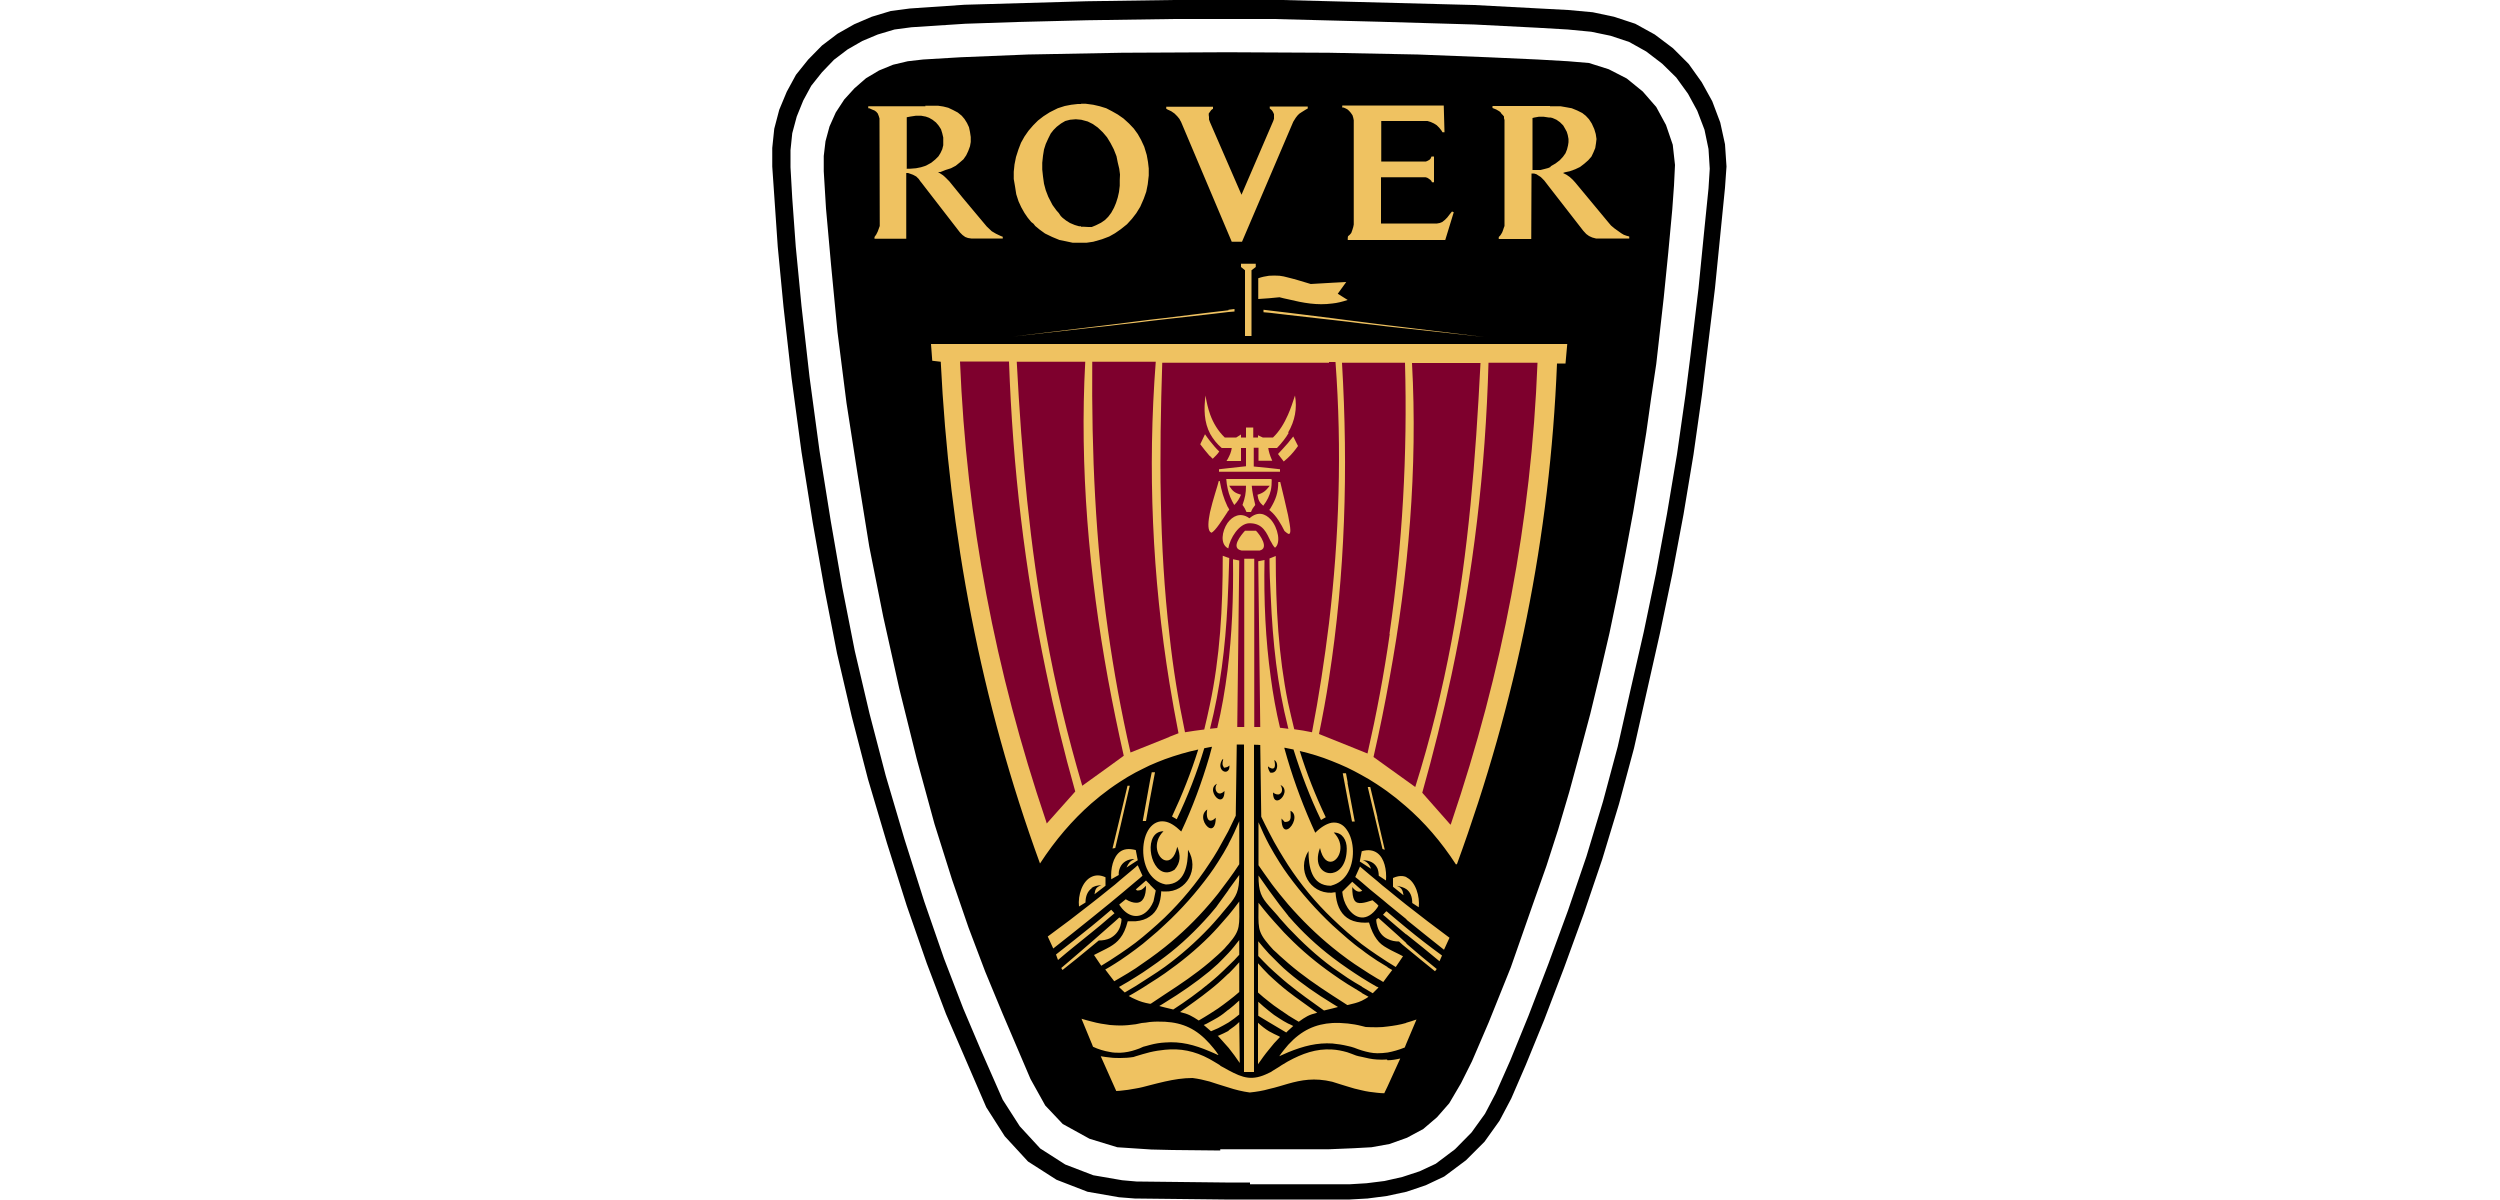
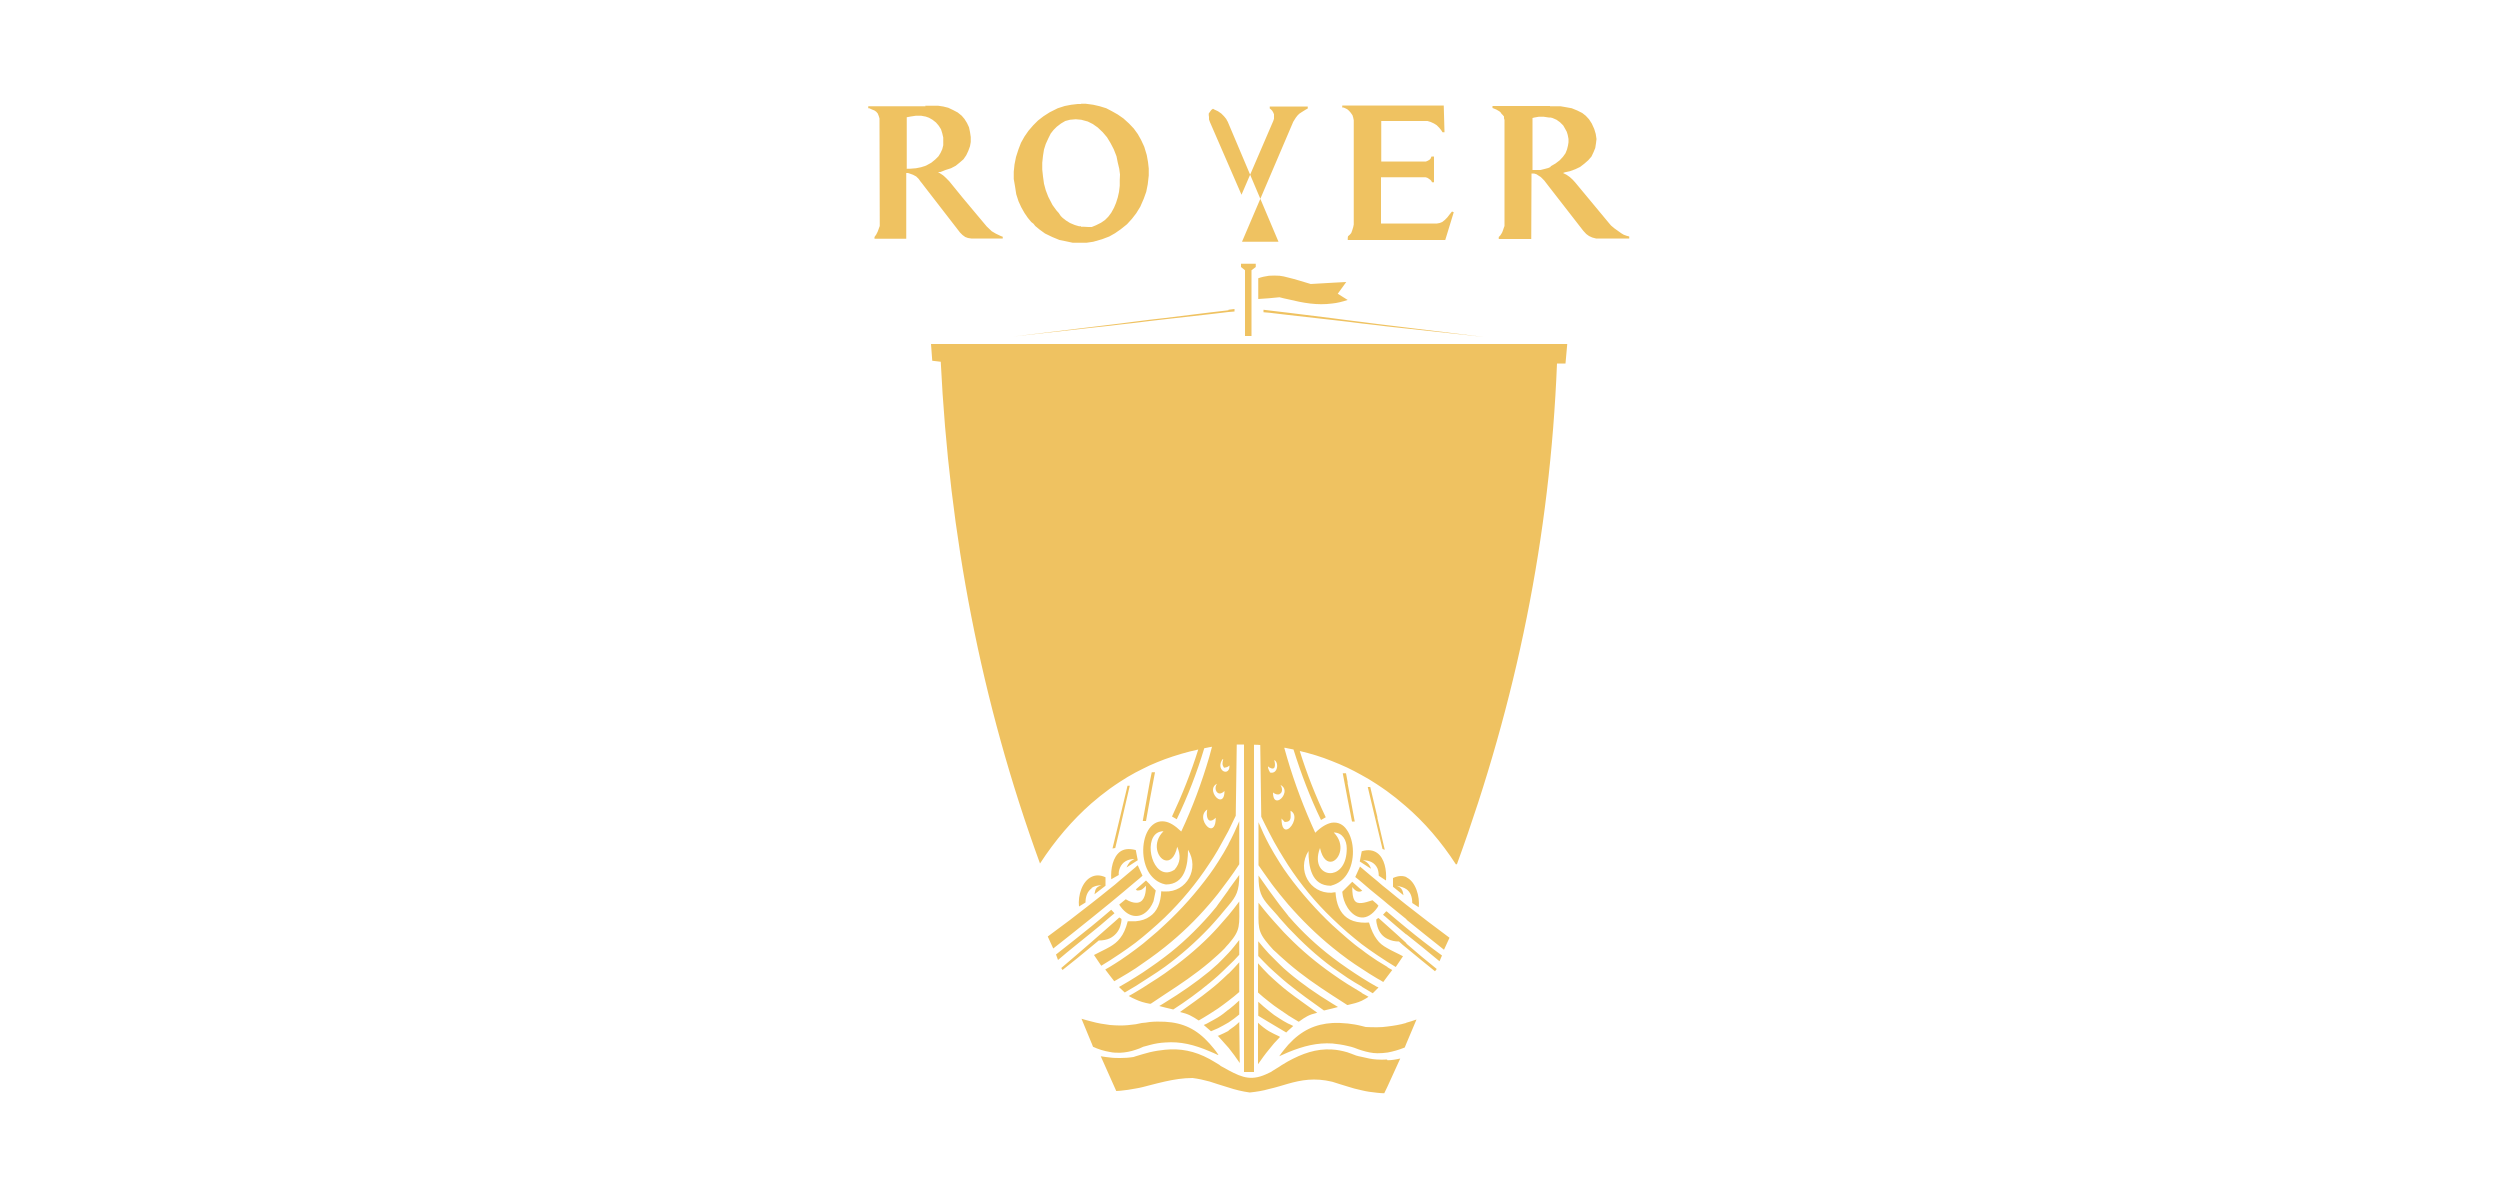
<svg xmlns="http://www.w3.org/2000/svg" id="Livello_1" viewBox="0 0 100 48">
  <defs>
    <style>.cls-1{fill:#7e002d;}.cls-1,.cls-2,.cls-3{fill-rule:evenodd;}.cls-3{fill:#efc261;}</style>
  </defs>
-   <path class="cls-2" d="M48.81,45.97h4.35l.97-.04.73-.04.72-.13.7-.25.65-.35.55-.47.49-.56.47-.8.44-.88.67-1.56.88-2.19.91-2.6.52-1.47.47-1.46.44-1.49.41-1.51.43-1.61.39-1.61.38-1.63.34-1.63.31-1.61.3-1.61.27-1.61.25-1.55.2-1.42.2-1.33.14-1.24.16-1.42.18-1.79.16-1.72.07-.97.04-.82-.09-.81-.27-.79-.39-.72-.54-.62-.64-.52-.72-.37-.79-.25-.83-.07-1.22-.07-1.99-.09-2.81-.11-3.55-.07-4.07-.02-4.21.02-3.76.07-2.69.11-1.51.09-.61.07-.59.14-.56.23-.52.31-.46.4-.41.45-.34.52-.25.56-.16.59-.07.59v.61l.09,1.49.2,2.23.26,2.71.36,2.84.45,2.89.46,2.85.56,2.81.64,2.87.7,2.82.71,2.6.7,2.22.66,1.92.67,1.77.7,1.69,1.11,2.6.59,1.06.7.74,1.07.59,1.11.34,1.36.09.84.02,1.92.02h0Z" />
-   <path class="cls-3" d="M36.27,6.76v-2.07l.16-.03.2-.03h.22l.16.03h.01l.14.05.14.08.14.11.11.13.09.14.05.16.04.17v.31s-.04.16-.04.16l-.07.15-.08.13-.13.13-.16.13-.2.11-.05.02-.16.05-.2.04-.25.02h-.13ZM62,6.65h.03s.19-.11.19-.11l.17-.13.13-.14.1-.14.06-.15.04-.16.02-.13v-.13l-.03-.16-.04-.13-.06-.11-.08-.14-.13-.13-.14-.1-.16-.07-.08-.02h-.07s-.2-.03-.2-.03h-.2l-.17.03-.08.02v2.08h.32s.16-.04.16-.04l.15-.04.11-.05ZM62,4.25h.42s.23.04.23.04l.22.04.22.09.2.1.14.11.13.14.11.17.1.22.06.2.03.2-.02.17-.03.19-.07.17-.08.17-.13.15-.16.14-.17.13-.19.09-.22.08-.19.04-.08.03.14.07.13.09.12.11.1.11,1.32,1.59.11.13.13.11.14.1.14.1.1.06.11.04.11.03v.08h-1.33s-.15-.04-.15-.04l-.13-.06-.11-.08-.12-.13-1.36-1.75-.2-.26-.07-.07-.07-.07-.08-.05-.09-.06-.1-.03h-.1s-.01,2.62-.01,2.62h-1.3v-.08l.06-.06.04-.06.04-.07.03-.08.03-.09.03-.08v-4.24l-.02-.07v-.07s-.05-.06-.05-.06l-.05-.05-.04-.06-.05-.04-.12-.07-.1-.04-.05-.02v-.08h2.3s0,0,0,0ZM43.24,9.07h.12s.17.01.17.01h.14s.17-.07.17-.07l.2-.1.16-.11.13-.13.12-.16.11-.2.08-.19.07-.22.05-.22.03-.25v-.23s.01-.22.01-.22l-.03-.23-.06-.25-.05-.25-.11-.28-.13-.25-.14-.23-.17-.2-.2-.19-.2-.14-.2-.1-.26-.07-.22-.02-.23.02-.19.05-.17.1-.17.13-.13.13-.11.14-.1.2-.1.22-.07.22-.04.25-.03.28v.27l.03.28.04.29.07.26.1.26.17.33.16.22.09.1.04.06.04.06.07.07.14.11.16.1.19.08.17.05h.08ZM43.24,4.15h.19l.3.04.26.06.26.08.23.12.23.13.23.16.22.2.19.2.16.22.13.23.13.28.1.33.05.28.03.26v.28l-.04.35-.06.3-.1.28-.14.32-.16.26-.17.22-.2.22-.25.2-.23.16-.23.13-.29.11-.35.1-.27.04h-.55s-.28-.06-.28-.06l-.25-.05-.29-.12-.29-.14-.22-.16-.17-.14-.07-.09-.09-.07-.14-.17-.13-.19-.13-.23-.11-.24-.09-.28-.05-.32-.05-.29v-.29l.03-.29.06-.3.1-.31.1-.26.14-.25.16-.23.19-.22.19-.19.22-.17.25-.16.32-.16.28-.09.26-.05.26-.03h.14ZM49.29,9.67h.39l2.05-4.8.05-.08.05-.08.07-.09.07-.07.09-.06.16-.1.09-.05v-.08h-1.52v.08l.04.03.06.06.04.07.03.07v.08s0,.1,0,.1l-.03.09-1.27,2.95-1.26-2.9-.04-.11v-.1s-.01-.07-.01-.07v-.07s.05-.07.05-.07l.05-.07.07-.05v-.08h-1.87v.08l.05.03.15.07.13.09.11.11.09.11.03.06.03.05,2.03,4.8h0ZM53.91,9.52v.08h3.9l.34-1.11-.07-.03-.09.11-.1.13-.1.1-.1.08-.1.04-.11.02h-2.24v-1.85h1.78l.07.02.06.04.06.04.04.04.03.06h.08v-1.03h-.1s-.04.09-.04.09l-.04.04-.07.04-.07.03h-1.79v-1.62h1.85s.13.04.13.04l.13.06.11.07.1.1.08.1.05.08h.08l-.03-1.07h-4.06v.08h.05l.07.03.08.04.07.06.07.08.07.1.03.1.02.1v.08s0,4.01,0,4.01v.08l-.02.1-.04.13-.04.11-.06.07-.07.06h0ZM37.02,4.25h-2.29v.08h.04l.11.05.1.04.07.05.06.07.04.1.03.1v.1s.01,4.07.01,4.07v.13s-.04.11-.04.11l-.04.11-.06.12-.07.1v.07h1.27v-2.63h.07l.06.02.14.05.13.07.1.1.07.1.05.06.13.17,1.4,1.81.1.1.11.08.11.04.13.02h1.26v-.07l-.08-.03-.19-.09-.17-.1-.2-.19-.52-.62-.46-.55-.52-.64-.08-.08-.09-.09-.08-.07-.2-.13h.1s.2-.08.2-.08l.22-.07.19-.1.16-.13.15-.13.11-.16.08-.17.07-.19.03-.17v-.2l-.03-.2-.04-.19-.08-.17-.1-.16-.11-.13-.16-.13-.19-.1-.19-.09-.2-.05-.2-.03h-.52s0,0,0,0Z" />
-   <path class="cls-2" d="M50,0h-3.08l-3.45.05-4.89.14-2.19.15-.76.1-.76.23-.7.3-.67.38-.62.47-.55.56-.49.61-.37.68-.3.72-.2.76-.08.77v.74l.22,3.21.23,2.4.32,2.84.4,2.97.45,2.83.47,2.66.5,2.56.59,2.53.65,2.51.76,2.56.79,2.5.8,2.3.77,2.03,1.61,3.73.74,1.16.93,1.01,1.14.73,1.24.48,1.26.22.63.05,3.58.04h5.02l.71-.04.77-.1.79-.17.77-.26.74-.35.87-.65.74-.74.6-.84.47-.89.58-1.34.74-1.81.79-2.07.79-2.17.74-2.18.67-2.21.6-2.23,1.04-4.61.49-2.35.45-2.39.4-2.4.34-2.4.52-4.26.4-4.01.06-.85-.06-.89-.19-.87-.32-.85-.42-.76-.52-.73-.63-.63-.73-.55-.78-.43-.85-.28-.85-.18-.98-.09-3.77-.2-8.05-.21h-.95,0ZM50,47.3h-.99l-3.55-.04-.57-.05-1.16-.2-1.12-.43-1-.64-.82-.89-.68-1.06-.88-2-.7-1.65-.77-2-.79-2.28-.79-2.49-.75-2.54-.65-2.49-.59-2.51-.5-2.54-.46-2.65-.45-2.81-.4-2.96-.32-2.83-.23-2.38-.14-1.93-.07-1.24v-.68l.07-.68.18-.67.26-.64.32-.59.43-.54.48-.5.54-.41.59-.34.62-.26.67-.2.68-.09,2.15-.14,2.08-.07,2.8-.07,3.44-.05h4.01l4.25.11,3.78.11,2.54.13,1.2.07.94.09.77.16.75.25.68.38.64.49.56.55.47.65.37.68.29.76.16.77.05.79-.05.79-.18,1.78-.22,2.22-.32,2.67-.2,1.58-.34,2.38-.4,2.38-.44,2.38-.49,2.35-.54,2.36-.5,2.22-.59,2.2-.66,2.19-.74,2.17-.79,2.15-.79,2.06-.73,1.79-.58,1.31-.43.82-.54.75-.66.67-.77.58-.64.3-.7.23-.71.16-.72.09-.66.04h-4Z" />
+   <path class="cls-3" d="M36.27,6.76v-2.07l.16-.03.2-.03h.22l.16.03h.01l.14.05.14.08.14.11.11.13.09.14.05.16.04.17v.31s-.04.16-.04.16l-.07.15-.08.13-.13.13-.16.13-.2.11-.05.02-.16.05-.2.04-.25.02h-.13ZM62,6.65h.03s.19-.11.19-.11l.17-.13.13-.14.1-.14.06-.15.04-.16.02-.13v-.13l-.03-.16-.04-.13-.06-.11-.08-.14-.13-.13-.14-.1-.16-.07-.08-.02h-.07s-.2-.03-.2-.03h-.2l-.17.03-.08.02v2.08h.32s.16-.04.16-.04l.15-.04.11-.05ZM62,4.25h.42s.23.04.23.04l.22.04.22.09.2.1.14.11.13.14.11.17.1.22.06.2.03.2-.02.17-.03.19-.07.17-.08.17-.13.15-.16.14-.17.13-.19.09-.22.08-.19.04-.08.03.14.07.13.09.12.11.1.11,1.32,1.59.11.13.13.11.14.1.14.1.1.06.11.04.11.03v.08h-1.33s-.15-.04-.15-.04l-.13-.06-.11-.08-.12-.13-1.36-1.75-.2-.26-.07-.07-.07-.07-.08-.05-.09-.06-.1-.03h-.1s-.01,2.62-.01,2.62h-1.3v-.08l.06-.06.04-.06.04-.07.03-.08.03-.09.03-.08v-4.24l-.02-.07v-.07s-.05-.06-.05-.06l-.05-.05-.04-.06-.05-.04-.12-.07-.1-.04-.05-.02v-.08h2.3s0,0,0,0ZM43.24,9.07h.12s.17.01.17.01h.14s.17-.07.17-.07l.2-.1.16-.11.13-.13.12-.16.11-.2.08-.19.07-.22.05-.22.03-.25v-.23s.01-.22.01-.22l-.03-.23-.06-.25-.05-.25-.11-.28-.13-.25-.14-.23-.17-.2-.2-.19-.2-.14-.2-.1-.26-.07-.22-.02-.23.02-.19.05-.17.1-.17.13-.13.13-.11.14-.1.2-.1.22-.07.22-.04.25-.03.28v.27l.03.28.04.29.07.26.1.26.17.33.16.22.09.1.04.06.04.06.07.07.14.11.16.1.19.08.17.05h.08ZM43.24,4.15h.19l.3.04.26.06.26.08.23.12.23.13.23.16.22.2.19.2.16.22.13.23.13.28.1.33.05.28.03.26v.28l-.04.35-.06.3-.1.28-.14.32-.16.26-.17.22-.2.22-.25.2-.23.16-.23.13-.29.11-.35.1-.27.04h-.55s-.28-.06-.28-.06l-.25-.05-.29-.12-.29-.14-.22-.16-.17-.14-.07-.09-.09-.07-.14-.17-.13-.19-.13-.23-.11-.24-.09-.28-.05-.32-.05-.29v-.29l.03-.29.06-.3.1-.31.1-.26.14-.25.16-.23.19-.22.19-.19.22-.17.25-.16.32-.16.28-.09.26-.05.26-.03h.14ZM49.29,9.67h.39l2.05-4.8.05-.08.05-.08.07-.09.07-.07.09-.06.16-.1.09-.05v-.08h-1.52v.08l.04.03.06.06.04.07.03.07v.08s0,.1,0,.1l-.03.09-1.27,2.95-1.26-2.9-.04-.11v-.1s-.01-.07-.01-.07v-.07s.05-.07.05-.07l.05-.07.07-.05v-.08v.08l.05.03.15.07.13.09.11.11.09.11.03.06.03.05,2.03,4.8h0ZM53.91,9.52v.08h3.9l.34-1.11-.07-.03-.09.11-.1.13-.1.1-.1.08-.1.04-.11.02h-2.24v-1.85h1.78l.07.02.06.04.06.04.04.04.03.06h.08v-1.03h-.1s-.04.09-.04.09l-.04.04-.07.04-.07.03h-1.79v-1.62h1.85s.13.04.13.04l.13.06.11.07.1.1.08.1.05.08h.08l-.03-1.07h-4.06v.08h.05l.07.03.08.04.07.06.07.08.07.1.03.1.02.1v.08s0,4.01,0,4.01v.08l-.02.1-.04.13-.04.11-.06.07-.07.06h0ZM37.02,4.25h-2.29v.08h.04l.11.05.1.04.07.05.06.07.04.1.03.1v.1s.01,4.07.01,4.07v.13s-.04.11-.04.11l-.04.11-.06.12-.07.1v.07h1.27v-2.63h.07l.06.02.14.05.13.07.1.1.07.1.05.06.13.17,1.4,1.81.1.1.11.08.11.04.13.02h1.26v-.07l-.08-.03-.19-.09-.17-.1-.2-.19-.52-.62-.46-.55-.52-.64-.08-.08-.09-.09-.08-.07-.2-.13h.1s.2-.08.2-.08l.22-.07.19-.1.16-.13.15-.13.11-.16.08-.17.07-.19.03-.17v-.2l-.03-.2-.04-.19-.08-.17-.1-.16-.11-.13-.16-.13-.19-.1-.19-.09-.2-.05-.2-.03h-.52s0,0,0,0Z" />
  <path class="cls-3" d="M43.66,41.72l-.4-.97c.14.04.27.08.4.11.25.07.5.11.74.14.14.01.28.02.41.02.2,0,.4-.02.62-.05.08-.02.16-.03.24-.05.11-.01.22-.02.32-.04.2-.02.4-.02.61-.01.72.04,1.26.29,1.78.87.11.13.23.26.34.43,0,.01.01.02.02.03-.01,0-.02,0-.02,0-.12-.05-.23-.11-.34-.15-.61-.26-1.16-.4-1.78-.35-.19.01-.39.04-.61.1-.08.02-.17.05-.26.07-.1.05-.2.09-.3.12-.2.07-.41.11-.62.12-.14,0-.28,0-.41-.03-.24-.04-.47-.11-.68-.21l-.05-.13ZM58.28,34.56c2.38-6.52,3.72-13.08,4-20.02h.34l.07-.78h-25.45l.05.67.34.04c.34,6.91,1.6,13.58,3.97,20.07.61-.94,1.3-1.74,2.05-2.4.24-.21.48-.4.74-.59.14-.1.27-.19.41-.28.2-.13.41-.26.62-.37.19-.1.38-.19.56-.28.2-.09.4-.17.61-.25.44-.16.88-.29,1.34-.39-.29.92-.64,1.81-1.05,2.68l.19.11c.44-.92.81-1.87,1.1-2.84l.2-.04.11-.02c-.04.14-.07.27-.11.41-.3,1.02-.67,2.02-1.12,2.98-.25-.24-.46-.37-.66-.4-.25-.04-.46.07-.61.27-.32.43-.35,1.28,0,1.81.14.2.34.37.61.43.01,0,.02,0,.04.01.77,0,.89-.78.89-1.39.47.76-.05,1.7-.92,1.67-.05,0-.1,0-.15-.01-.02.47-.17.82-.46,1.01-.15.11-.34.17-.56.19-.11,0-.22,0-.32,0-.08.31-.18.52-.3.67-.12.16-.26.26-.41.35-.19.11-.4.2-.64.33l.29.43c.11-.07.23-.14.34-.21.14-.09.28-.18.41-.27.21-.14.42-.29.62-.44.19-.15.38-.3.56-.46.21-.18.41-.36.61-.55.67-.65,1.27-1.37,1.78-2.15.12-.17.23-.36.34-.54.14-.25.28-.5.42-.76.1-.2.2-.41.3-.62l.04-2.85c.1,0,.2,0,.29,0v13.1h.4v-13.09c.08,0,.17,0,.25.01l.04,2.87c.1.21.2.41.31.62.13.26.27.51.42.76.11.19.23.37.34.55.51.78,1.1,1.5,1.77,2.14.2.19.4.38.61.56.19.16.37.31.56.46.2.15.41.3.62.44.13.09.27.18.41.27.11.07.22.14.34.21l.29-.43c-.24-.13-.46-.22-.64-.33-.16-.09-.3-.19-.41-.35-.12-.16-.22-.37-.31-.67-.11.01-.21.01-.32,0-.22-.02-.41-.08-.56-.19-.28-.2-.43-.55-.46-1.02-.05,0-.1.01-.16.02-.87.03-1.4-.91-.92-1.67,0,.61.11,1.39.89,1.39.01,0,.02,0,.03-.01.27-.07.47-.23.61-.44.35-.53.31-1.36,0-1.79-.14-.21-.35-.32-.61-.28-.19.04-.41.16-.65.4-.44-.96-.82-1.96-1.12-2.98-.04-.14-.08-.28-.12-.42.04,0,.08.01.12.02.08.02.17.03.25.05.3.96.66,1.91,1.1,2.82l.19-.11c-.41-.86-.76-1.75-1.04-2.65.43.1.86.23,1.28.4.21.08.41.17.61.26.19.09.38.19.56.29.21.11.42.24.62.37.14.09.28.19.41.28.25.18.5.38.74.59.76.65,1.44,1.44,2.03,2.35h0ZM56.25,40.91c.14-.04.27-.08.41-.13l-.41.97-.06.15c-.25.1-.47.16-.68.2-.14.02-.28.03-.41.03-.21,0-.42-.05-.62-.11-.1-.03-.21-.07-.31-.11-.08-.03-.17-.05-.26-.07-.2-.05-.41-.08-.61-.1-.61-.04-1.16.1-1.77.35-.11.05-.23.1-.34.15,0,0-.02.01-.02.01,0-.01.02-.02.02-.03.11-.16.23-.3.34-.43.53-.58,1.09-.83,1.77-.87.2-.01.41,0,.61.02.18.02.37.05.56.1l.16.04c.16.01.31.01.46.01.14,0,.28-.01.41-.03.25-.03.5-.07.74-.14h0ZM56.25,37.74c.4.35.81.69,1.22,1.02l-.07.09c-.38-.31-.77-.62-1.15-.94-.1-.08-.2-.16-.29-.25-.16,0-.31-.03-.45-.1-.2-.09-.34-.26-.41-.49-.03-.1-.05-.19-.05-.29l.05-.04.04-.02.38.34c.25.22.49.44.74.67h0ZM56.25,37.37c.44.35.89.71,1.33,1.08l.1-.23c-.48-.35-.96-.72-1.42-1.1-.25-.21-.5-.41-.74-.62-.02-.02-.04-.04-.07-.05l-.13.14c.07.05.13.11.19.16.25.22.49.42.74.63h0ZM56.25,36.78c.5.41,1.01.81,1.51,1.21l.22-.48c-.58-.43-1.16-.87-1.73-1.32-.25-.2-.5-.4-.74-.6-.14-.11-.28-.22-.41-.34-.21-.17-.42-.35-.62-.52-.03-.02-.06-.05-.08-.07l-.19.42c.1.08.19.15.28.23.2.18.41.35.62.52.14.11.28.23.41.34.25.2.5.41.75.61ZM56.25,35.09c.38.17.55.78.5,1.2l-.26-.17c0-.26-.08-.44-.23-.55-.1-.07-.23-.11-.4-.14.2.07.25.17.28.38l-.42-.34v-.35c.22-.1.4-.1.55-.03h0ZM56.25,13.1l3.12.38-3.12-.34-.74-.08-.41-.05-.62-.07-.56-.07-.61-.07-1.77-.2-.34-.04-.42-.05-.24-.02v-.1l.24.03.42.05.34.04,1.77.22.61.08.56.07.62.08.41.05.74.09h0ZM55.5,42.41c.16,0,.34-.03.51-.07l-.51,1.12-.13.27c-.1,0-.19-.01-.29-.02-.21-.02-.42-.05-.62-.1-.19-.04-.38-.09-.56-.15-.19-.06-.4-.12-.61-.19-.71-.17-1.24-.07-1.77.08-.11.03-.23.07-.34.1-.14.04-.28.08-.42.11-.24.07-.49.11-.77.14-.29-.04-.58-.11-.85-.2-.14-.04-.28-.09-.42-.13l-.34-.11c-.22-.06-.44-.11-.68-.14-.38,0-.74.06-1.1.14-.2.04-.4.1-.61.15-.19.05-.37.1-.56.13-.2.04-.41.07-.62.09-.05,0-.11.01-.16.01l-.25-.56-.37-.83c.13.02.25.04.37.05.14.02.28.02.41.02.17,0,.34-.01.53-.04.03-.01.06-.02.09-.03.19-.06.37-.11.56-.16.21-.05.41-.08.61-.1.61-.06,1.17.04,1.78.37.11.06.22.13.34.2.04.02.08.05.11.08.11.06.21.11.31.17.58.31.95.44,1.61.11.05-.02.11-.05.16-.09.09-.05.17-.11.26-.16.11-.08.23-.14.34-.21.58-.32,1.14-.52,1.77-.48.2.01.4.05.61.11.11.04.23.08.35.13.07.02.14.04.21.05.21.05.42.1.62.11.14.01.27.01.41,0ZM55.5,38.69c.06.04.12.07.19.11l-.19.25-.17.23c-.08-.05-.16-.1-.24-.14-.21-.12-.42-.26-.62-.39-.19-.12-.38-.25-.56-.38-.21-.15-.41-.31-.61-.47-.64-.52-1.22-1.09-1.77-1.72-.11-.13-.23-.28-.34-.41-.14-.18-.29-.36-.42-.55-.14-.2-.29-.4-.43-.61v-1.72c.13.31.27.61.43.91.13.24.27.47.42.71.11.17.22.34.34.5.52.71,1.12,1.39,1.77,2,.2.18.4.36.61.54.19.16.37.31.56.44.2.16.41.3.62.44.14.09.28.17.41.25h0ZM55.09,39.47s.04.02.05.03l-.05.05-.18.18-.42-.25s-.02-.01-.02-.02c-.19-.11-.38-.22-.56-.34-.21-.14-.41-.28-.61-.42-.64-.47-1.21-1-1.77-1.59l-.34-.38c-.05-.07-.11-.13-.16-.19-.1-.11-.19-.21-.26-.29-.32-.37-.43-.57-.43-1.23.14.2.29.41.43.61.14.19.28.38.42.57.11.14.23.29.34.43.01.02.02.04.04.05.52.6,1.1,1.14,1.73,1.62.2.15.4.3.61.44.19.13.37.25.56.37.2.13.41.25.62.37h0ZM55.09,36.18l.05.05s-.04.05-.05.08c-.2.28-.42.4-.62.39-.22-.01-.41-.16-.56-.38-.13-.2-.2-.42-.22-.65l.22-.22.18-.18.38.34.02.02s-.02,0-.02.01c-.14.08-.29-.03-.38-.16,0,.52.1.67.38.64.11-.01.25-.05.43-.11l.2.17h0ZM55.09,34.12c.29.21.38.68.35,1.1l-.29-.19c0-.11-.02-.21-.05-.29-.1-.22-.3-.33-.59-.33.17.05.28.18.33.34l-.37-.24-.08-.05.08-.41h0c.26-.08.47-.04.62.07h0ZM55.09,32.7l.3,1.29-.09-.03-.21-.88-.38-1.6h.1l.29,1.22h0ZM54.47,39.72c.09.05.18.1.27.15-.09.07-.18.11-.27.16-.17.08-.35.12-.56.17,0,0-.01,0-.02,0-.2-.13-.4-.26-.59-.38-.63-.41-1.2-.8-1.77-1.29-.11-.1-.23-.2-.34-.3-.08-.08-.17-.16-.26-.24-.05-.06-.11-.12-.16-.18-.5-.58-.43-.71-.43-1.7.14.19.29.36.43.53.14.16.28.32.42.47.11.13.23.25.34.36.54.55,1.14,1.05,1.77,1.49.2.14.4.28.61.41.19.11.37.23.56.34h0ZM53.9,31.31l.29,1.55h-.11l-.18-.92-.19-1.01h.13l.07.38h0ZM53.9,12h.01s-.01,0-.01,0c-.21.07-.41.12-.61.14-.61.08-1.15-.02-1.77-.17-.11-.02-.22-.05-.34-.08h0s-.42.04-.42.04l-.43.03v-.83c.14-.05.28-.08.43-.1.14-.01.28-.01.42,0,.11.01.23.04.34.07.3.07.6.17.91.26l.86-.05.56-.03-.34.47.4.25h0ZM53.29,34.46c.3-.09.53-.69.06-1.16.35,0,.52.31.52.64,0,.63-.29.93-.58.98-.38.06-.75-.32-.49-1,.1.46.31.59.49.54ZM53.29,40.34l.23-.06-.23-.14c-.62-.38-1.22-.79-1.77-1.26-.12-.1-.23-.2-.34-.31-.14-.14-.28-.28-.42-.42-.15-.16-.29-.33-.43-.5v.59c.14.15.29.3.43.44.14.13.28.26.42.38.11.1.23.2.34.29.46.37.93.71,1.44,1.07l.33-.08ZM51.52,33.16c.2-.1.41-.58.1-.73,0,.17.05.37-.1.43-.04.01-.09.02-.13.02l-.13-.14c0,.4.13.49.26.42h0ZM51.52,41.23l.21-.19c-.07-.04-.14-.07-.21-.1-.12-.06-.23-.13-.34-.2-.15-.09-.29-.19-.42-.3-.15-.12-.29-.24-.43-.37v.56l.43.26.42.25.27.16.07-.07ZM51.52,40.61c.14.09.28.17.43.26.28-.2.4-.28.74-.36-.42-.31-.81-.57-1.18-.86-.11-.09-.23-.18-.34-.28-.14-.12-.28-.25-.42-.38-.15-.15-.29-.3-.43-.46v1.17c.14.13.29.25.43.36.14.11.28.22.42.31l.34.23ZM51.18,31.76c.11-.04.14-.2.04-.36.29.14.14.49-.04.59-.13.07-.26.02-.26-.29.1.08.19.09.26.07ZM51.18,41.47s.02,0,.02.01c0,0-.02.02-.02.02-.15.15-.29.31-.42.48-.16.19-.3.39-.44.59v-1.66c.14.13.29.25.44.34.13.07.26.14.42.21h0ZM50.76,30.69c.25.15.27-.05.21-.29.2.1.14.58-.17.5-.01-.03-.02-.05-.04-.08-.02-.05-.04-.09-.04-.16.02,0,.03.02.04.02h0ZM49.14,30.65s.03-.02.04-.03c0,.08-.01.14-.04.18-.13.2-.49-.06-.24-.43h.03c-.04.15-.05.22.03.34.07-.01.13-.02.18-.06ZM49.14,41.22c.15-.1.3-.21.43-.34l.02,1.64c-.14-.21-.29-.41-.44-.6-.14-.16-.28-.31-.42-.47-.01,0-.02-.01-.02-.02,0,0,.01,0,.02,0,.16-.07.29-.13.42-.2h0ZM49.14,40.39c.14-.11.28-.23.43-.37v.56c-.14.12-.28.22-.43.32-.14.08-.28.16-.42.23-.09.04-.18.08-.28.12l-.07-.06-.22-.19c.08-.03.15-.07.22-.11.12-.06.23-.13.34-.19.15-.09.29-.2.42-.31ZM49.14,38.95c.15-.15.29-.3.43-.46v1.19c-.14.12-.28.24-.43.35-.14.11-.28.21-.42.31-.11.07-.23.15-.34.22-.14.09-.28.17-.43.26-.28-.18-.41-.26-.75-.34.43-.31.82-.58,1.18-.87.11-.09.23-.18.34-.28.14-.13.28-.25.42-.39h0ZM49.14,38.12c.15-.16.29-.34.43-.52v.59c-.14.16-.28.3-.43.44-.14.14-.28.27-.42.4-.11.1-.23.2-.34.29-.46.38-.94.73-1.45,1.06l-.33-.08-.23-.06c.08-.05.16-.09.23-.14.62-.38,1.22-.79,1.78-1.25.11-.1.23-.2.34-.3.14-.14.28-.28.42-.43ZM49.14,36.61c.15-.18.29-.36.43-.55,0,1,.07,1.12-.43,1.7-.05.05-.1.11-.16.18-.09.09-.17.17-.26.25-.11.1-.23.2-.34.3-.57.48-1.15.87-1.78,1.28-.19.13-.38.25-.57.38-.01,0-.02,0-.04,0-.22-.04-.39-.09-.56-.17-.1-.04-.19-.09-.28-.14.1-.05.19-.11.28-.16.19-.11.38-.23.56-.35.21-.13.41-.26.61-.4.64-.45,1.23-.93,1.78-1.48.11-.12.23-.23.34-.36.14-.16.28-.32.42-.48h0ZM49.14,35.59l.43-.59c0,.65-.12.85-.43,1.22-.08.09-.16.19-.26.31-.05.07-.11.13-.16.19-.11.13-.23.26-.34.38-.57.6-1.14,1.1-1.78,1.57-.2.14-.4.28-.61.41-.18.12-.37.24-.56.36-.14.08-.29.17-.44.26l-.18-.17-.05-.05s.04-.02.05-.03c.21-.12.42-.24.62-.37.19-.12.38-.24.56-.37.21-.14.41-.29.61-.44.65-.49,1.24-1.06,1.78-1.67.09-.1.18-.22.27-.32l.07-.1.42-.58h0ZM49.14,33.76c.16-.3.3-.6.43-.91v1.72c-.14.21-.28.42-.43.62-.14.19-.28.38-.42.56-.11.14-.23.28-.34.41-.55.64-1.13,1.2-1.78,1.72-.2.16-.4.31-.61.46-.18.13-.37.26-.56.39-.2.13-.41.26-.62.38-.08.05-.16.09-.24.14l-.17-.22-.19-.25c.06-.04.13-.07.19-.11.14-.09.28-.17.41-.26.21-.14.42-.29.62-.44.19-.14.38-.29.56-.45.21-.17.41-.35.61-.54.66-.61,1.25-1.28,1.78-2,.12-.16.23-.33.34-.5.15-.23.29-.47.42-.71h0ZM49.14,12.39l.24-.03v.1l-.24.02-.42.05-.34.04-1.78.2-.61.07-.56.07-.62.07-.41.05-.74.08-3.13.35,3.13-.38.74-.09.41-.05.62-.08.56-.07.61-.07,1.78-.22.34-.04.42-.05ZM49.8,13.44h.26v-2.63l.17-.13v-.13h-.59v.13l.16.13v2.63ZM48.72,31.72c.07.04.16.02.26-.08,0,.33-.14.38-.26.31-.17-.1-.33-.46-.04-.6-.1.14-.06.31.04.37ZM48.38,32.82c.06.02.14,0,.25-.11,0,.37-.13.46-.25.41-.2-.08-.41-.53-.09-.74-.04.2-.01.4.09.44ZM46.6,34.89c.11.02.24-.01.38-.1.25-.29.25-.58.11-.92-.1.46-.31.59-.49.54-.3-.08-.53-.7-.06-1.16-.79,0-.59,1.54.06,1.64h0ZM46,35.39l.23.23-.09.43c-.04.1-.09.19-.14.26-.16.22-.35.33-.56.33-.22,0-.44-.13-.62-.38-.02-.03-.04-.05-.05-.08l.05-.04.21-.17c.16.1.3.14.41.14.28.01.4-.26.4-.68-.13.13-.17.19-.36.19l-.04-.04h-.01s.01-.01.01-.01l.4-.35.17.17h0ZM46,31.23l.07-.34h.13l-.19,1.01-.17.94h-.13l.29-1.61h0ZM45.43,34.68s.05-.05.08-.07l.19.42c-.09.08-.18.16-.27.23-.34.29-.69.58-1.04.87-.25.2-.49.4-.74.6-.51.41-1.01.81-1.52,1.21l-.22-.48c.59-.43,1.17-.87,1.74-1.32.25-.19.49-.39.74-.59.14-.11.28-.22.41-.34.21-.17.41-.35.62-.52h0ZM45.43,34h0l.08.41-.08.05-.37.24c.09-.19.13-.25.32-.34-.28,0-.49.13-.58.35-.04.09-.06.19-.05.29l-.3.17c-.03-.42.07-.89.35-1.1.15-.11.35-.14.62-.07h0ZM44.81,36.72l.05.04c0,.1-.02.19-.05.29-.07.22-.22.38-.41.48-.13.06-.28.09-.45.09-.1.08-.19.16-.29.24-.38.32-.77.63-1.16.94l-.05-.08c.41-.35.81-.69,1.21-1.04l.74-.65c.13-.11.25-.22.37-.33l.04.02h0ZM44.81,32.65l.29-1.22h.09l-.38,1.65-.2.84-.11.02.31-1.29ZM44.39,36.44s.04-.04.06-.05l.13.14c-.06.05-.13.11-.19.16-.25.22-.49.42-.74.62-.44.36-.89.71-1.33,1.09l-.08-.22c.47-.37.94-.74,1.41-1.12.25-.2.49-.41.74-.62ZM43.66,35.52c.1-.07.23-.11.4-.11-.21.07-.25.14-.28.36l.44-.34v-.34c-.22-.1-.4-.09-.55-.02-.38.17-.56.74-.51,1.19l.26-.16c0-.25.08-.45.25-.57Z" />
-   <path class="cls-1" d="M41.84,26.85c-.85-4.06-1.33-8.12-1.48-12.39h-1.96c.26,6.35,1.4,12.35,3.44,18.38.01.04.02.07.03.1l1.14-1.28c-.45-1.59-.84-3.2-1.17-4.81h0ZM58.06,27c.87-4.09,1.36-8.17,1.48-12.49h1.96c-.25,6.35-1.4,12.35-3.44,18.38-.01.03-.02.07-.04.1l-1.13-1.28c.44-1.56.83-3.13,1.17-4.71h0ZM58.06,25.65c.68-3.63.96-7.21,1.16-11.13h-2.74c.23,4.21-.14,8.47-.9,12.62-.19,1.05-.4,2.1-.64,3.14l.64.46,1.03.74c.6-1.91,1.08-3.86,1.45-5.83ZM55.58,25.35c.52-3.58.72-7.18.62-10.84h-2.52c.25,4.28.13,8.44-.52,12.63-.11.74-.25,1.48-.4,2.22l.4.16,1.54.62c.36-1.58.66-3.18.89-4.78h0ZM53.16,14.48h.26c.26,3.49.15,6.99-.26,10.45-.18,1.46-.4,2.91-.68,4.36-.24-.05-.47-.09-.71-.12-.09-.36-.17-.71-.25-1.07-.38-1.87-.49-3.79-.49-5.86l-.2.08-.05.02c0,.52.02,1.03.05,1.52.08,1.85.26,3.53.69,5.23,0,.02.01.04.02.06h-.02l-.32-.04c-.16-.67-.28-1.34-.37-2.02-.21-1.51-.28-3.05-.25-4.69l-.25.05.08,6.63c-.08,0-.16,0-.24,0v-6.73h-.4v6.73c-.1,0-.19,0-.28,0l.08-6.66-.25-.05c.02,1.56-.04,3.02-.22,4.46-.1.77-.23,1.54-.41,2.29-.1.01-.19.02-.29.03.41-1.62.61-3.23.7-4.98.03-.59.05-1.21.07-1.85l-.07-.02-.19-.07c0,2.12-.11,4.06-.52,5.98-.07.32-.14.65-.22.97-.26.03-.52.07-.77.11-.27-1.28-.48-2.58-.62-3.88-.42-3.61-.41-7.25-.29-10.9h6.67ZM51.52,21.35c.14.05.11-.2,0-.75-.1-.44-.2-.88-.31-1.32h-.08c0,.43-.1.7-.31,1.05-.02.02-.03.05-.05.07.01.01.03.02.05.04.24.2.42.52.56.8.05.05.1.08.13.1h0ZM51.52,18.31c.15-.14.28-.3.4-.47l-.19-.38c-.07.08-.14.17-.21.26-.13.15-.26.29-.4.44l.23.3.16-.14h0ZM51.52,17.31c.28-.48.37-.98.28-1.49-.08.25-.17.52-.28.77-.15.34-.34.66-.6.91h-.41l-.19-.09v.09h-.19v-.4h-.29v.4h-.2v-.12l-.19.12h-.46c-.27-.26-.46-.58-.58-.91-.09-.25-.15-.51-.19-.77-.07.55-.06,1.07.19,1.54.12.21.27.4.46.56h.4c-.02.16-.08.29-.16.44-.01.02-.03.05-.05.08h.58v-.52h.2v.73l-.73.08-.35.04v.1h2.44v-.1l-.35-.04-.7-.07v-.75h.19v.52h.55s-.02-.05-.03-.07c-.06-.14-.11-.29-.13-.44h.35c.19-.2.35-.4.47-.61h0ZM50.83,21.65c.05.1.1.19.17.26.24-.18.13-.79-.17-1.13-.22-.24-.52-.34-.85-.05,0,0-.01-.01-.02-.01-.34-.24-.66-.08-.86.2-.23.34-.29.83,0,1,.01,0,.02.01.03.02.07-.42.43-.99.83-1.01h.01c.56-.01.7.41.86.73h0ZM50.83,19.17h.04c0,.17-.01.32-.04.45-.05.21-.14.4-.3.61-.16-.14-.2-.23-.23-.44.25-.08.33-.16.49-.36h-.72c.02.27.08.5.14.77-.08.1-.12.15-.17.28h-.18c-.04-.1-.09-.19-.16-.28.1-.29.14-.46.14-.77h-.67c.13.22.23.29.47.36-.07.16-.14.28-.27.41-.12-.2-.21-.41-.26-.64-.03-.13-.05-.26-.06-.4h1.79ZM49.96,22.02h.43c.38-.09.02-.62-.15-.79h-.44c-.16.17-.59.7-.14.79h.31ZM49.1,20.47s.05-.06.07-.08c-.02-.05-.04-.09-.07-.13-.16-.34-.24-.62-.31-1.02h-.04c-.04.18-.24.76-.35,1.25-.07.35-.1.65,0,.78.02.01.03.02.05.04.16-.05.48-.58.65-.83h0ZM48.4,18.24s.07.08.11.11c.1-.1.18-.17.26-.29-.14-.13-.26-.28-.38-.43-.06-.08-.13-.17-.19-.26l-.19.4c.12.16.24.31.37.46ZM46.78,29.47l.36-.14c-.13-.66-.25-1.33-.36-2-.69-4.25-.88-8.57-.55-12.86h-2.54c-.03,3.68.13,7.2.63,10.74.23,1.64.53,3.27.9,4.89l1.55-.62ZM44.32,27.16c.19,1.03.4,2.05.63,3.07l-.63.46-1.03.74c-.59-2-1.08-4.03-1.45-6.09-.65-3.53-.97-7.03-1.17-10.87h2.74c-.23,4.22.15,8.52.91,12.69h0Z" />
</svg>